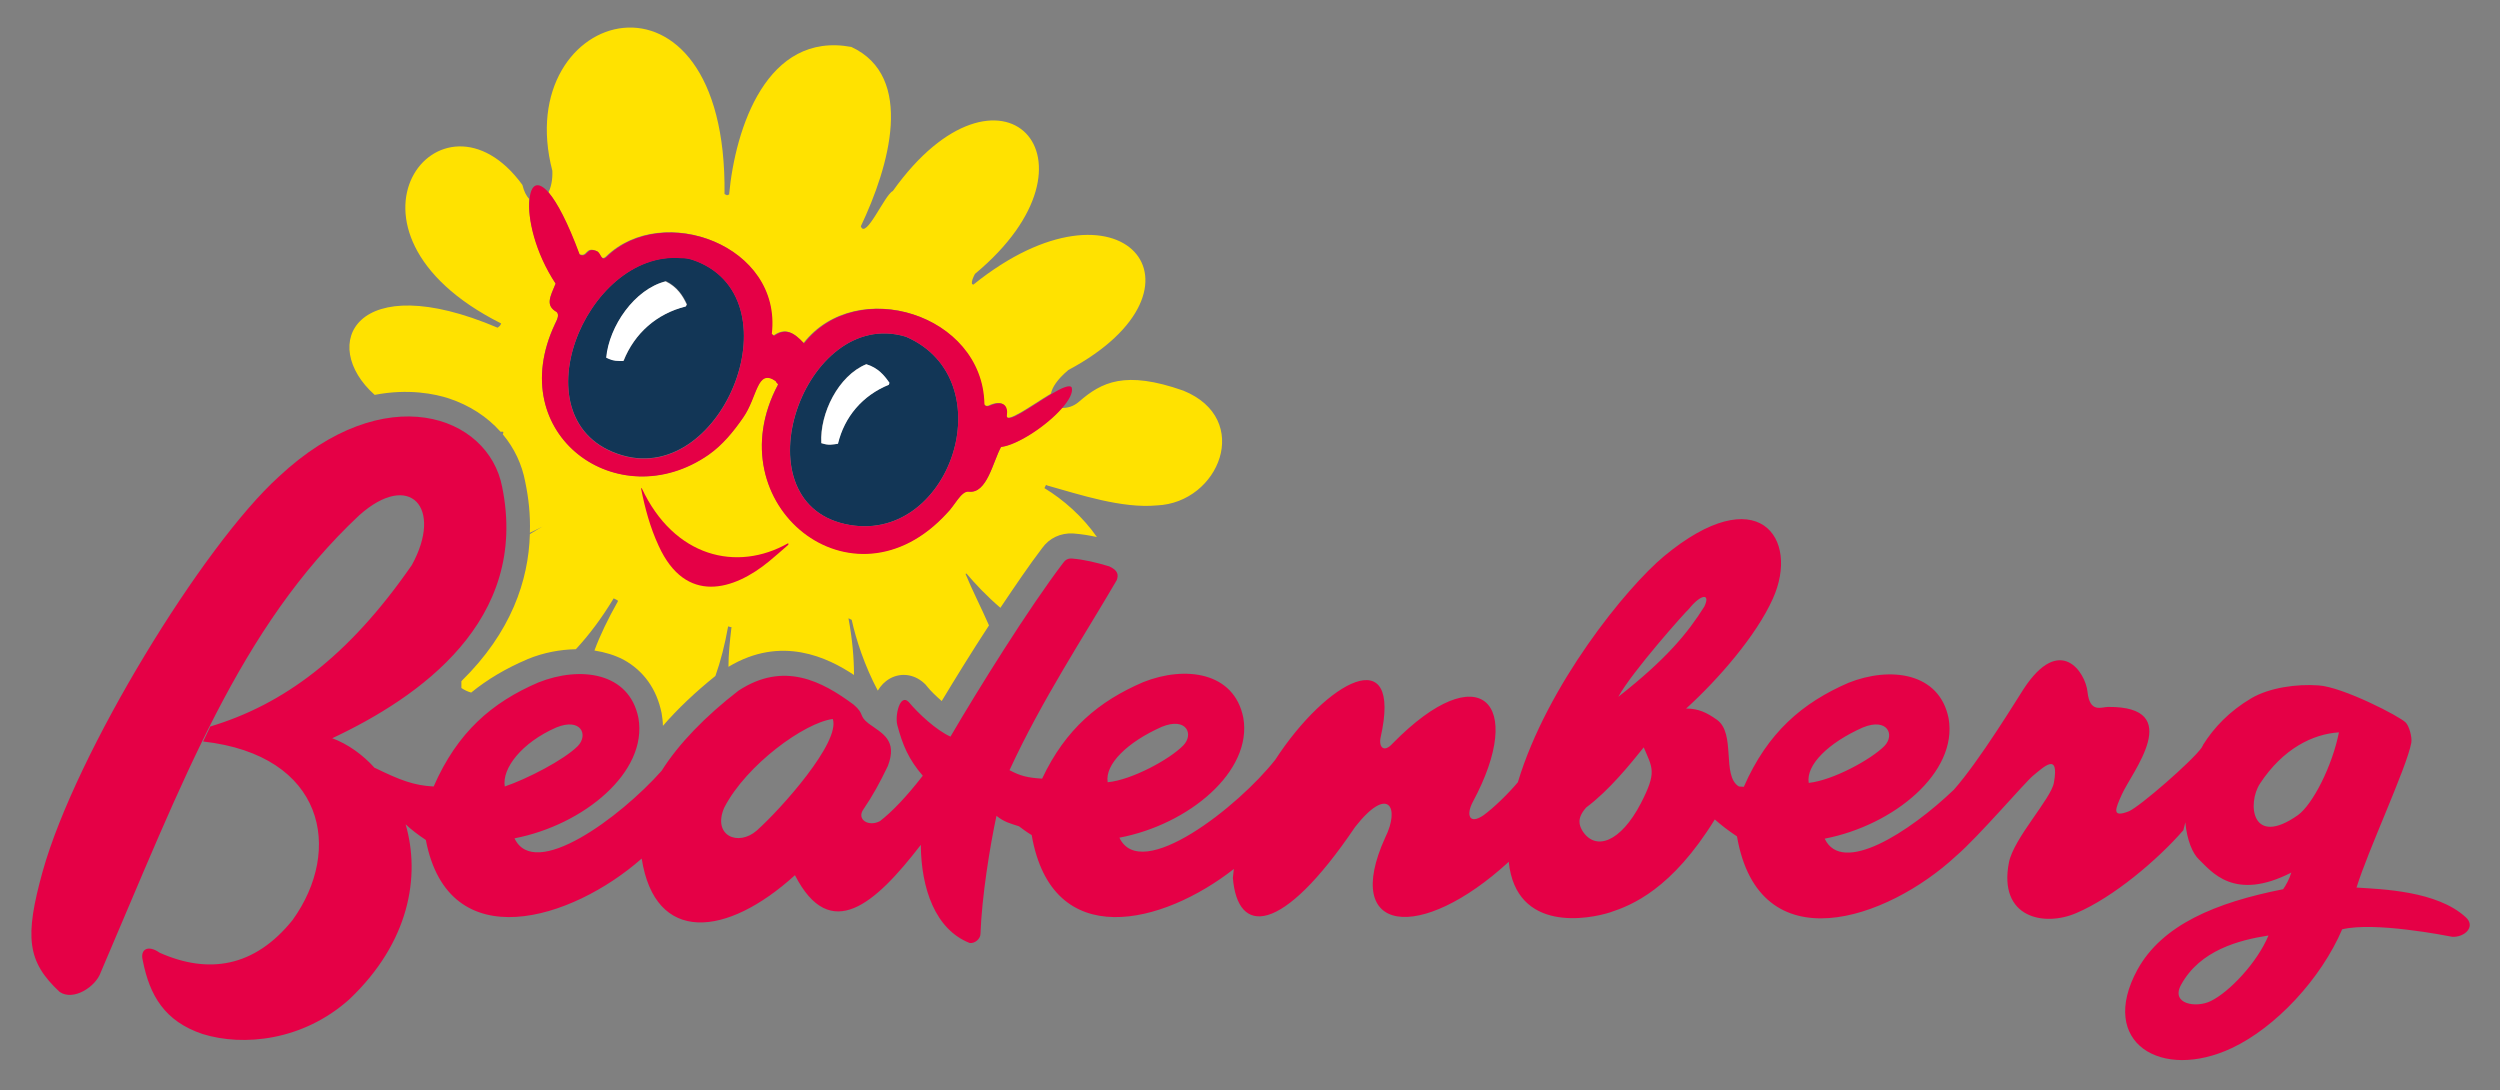
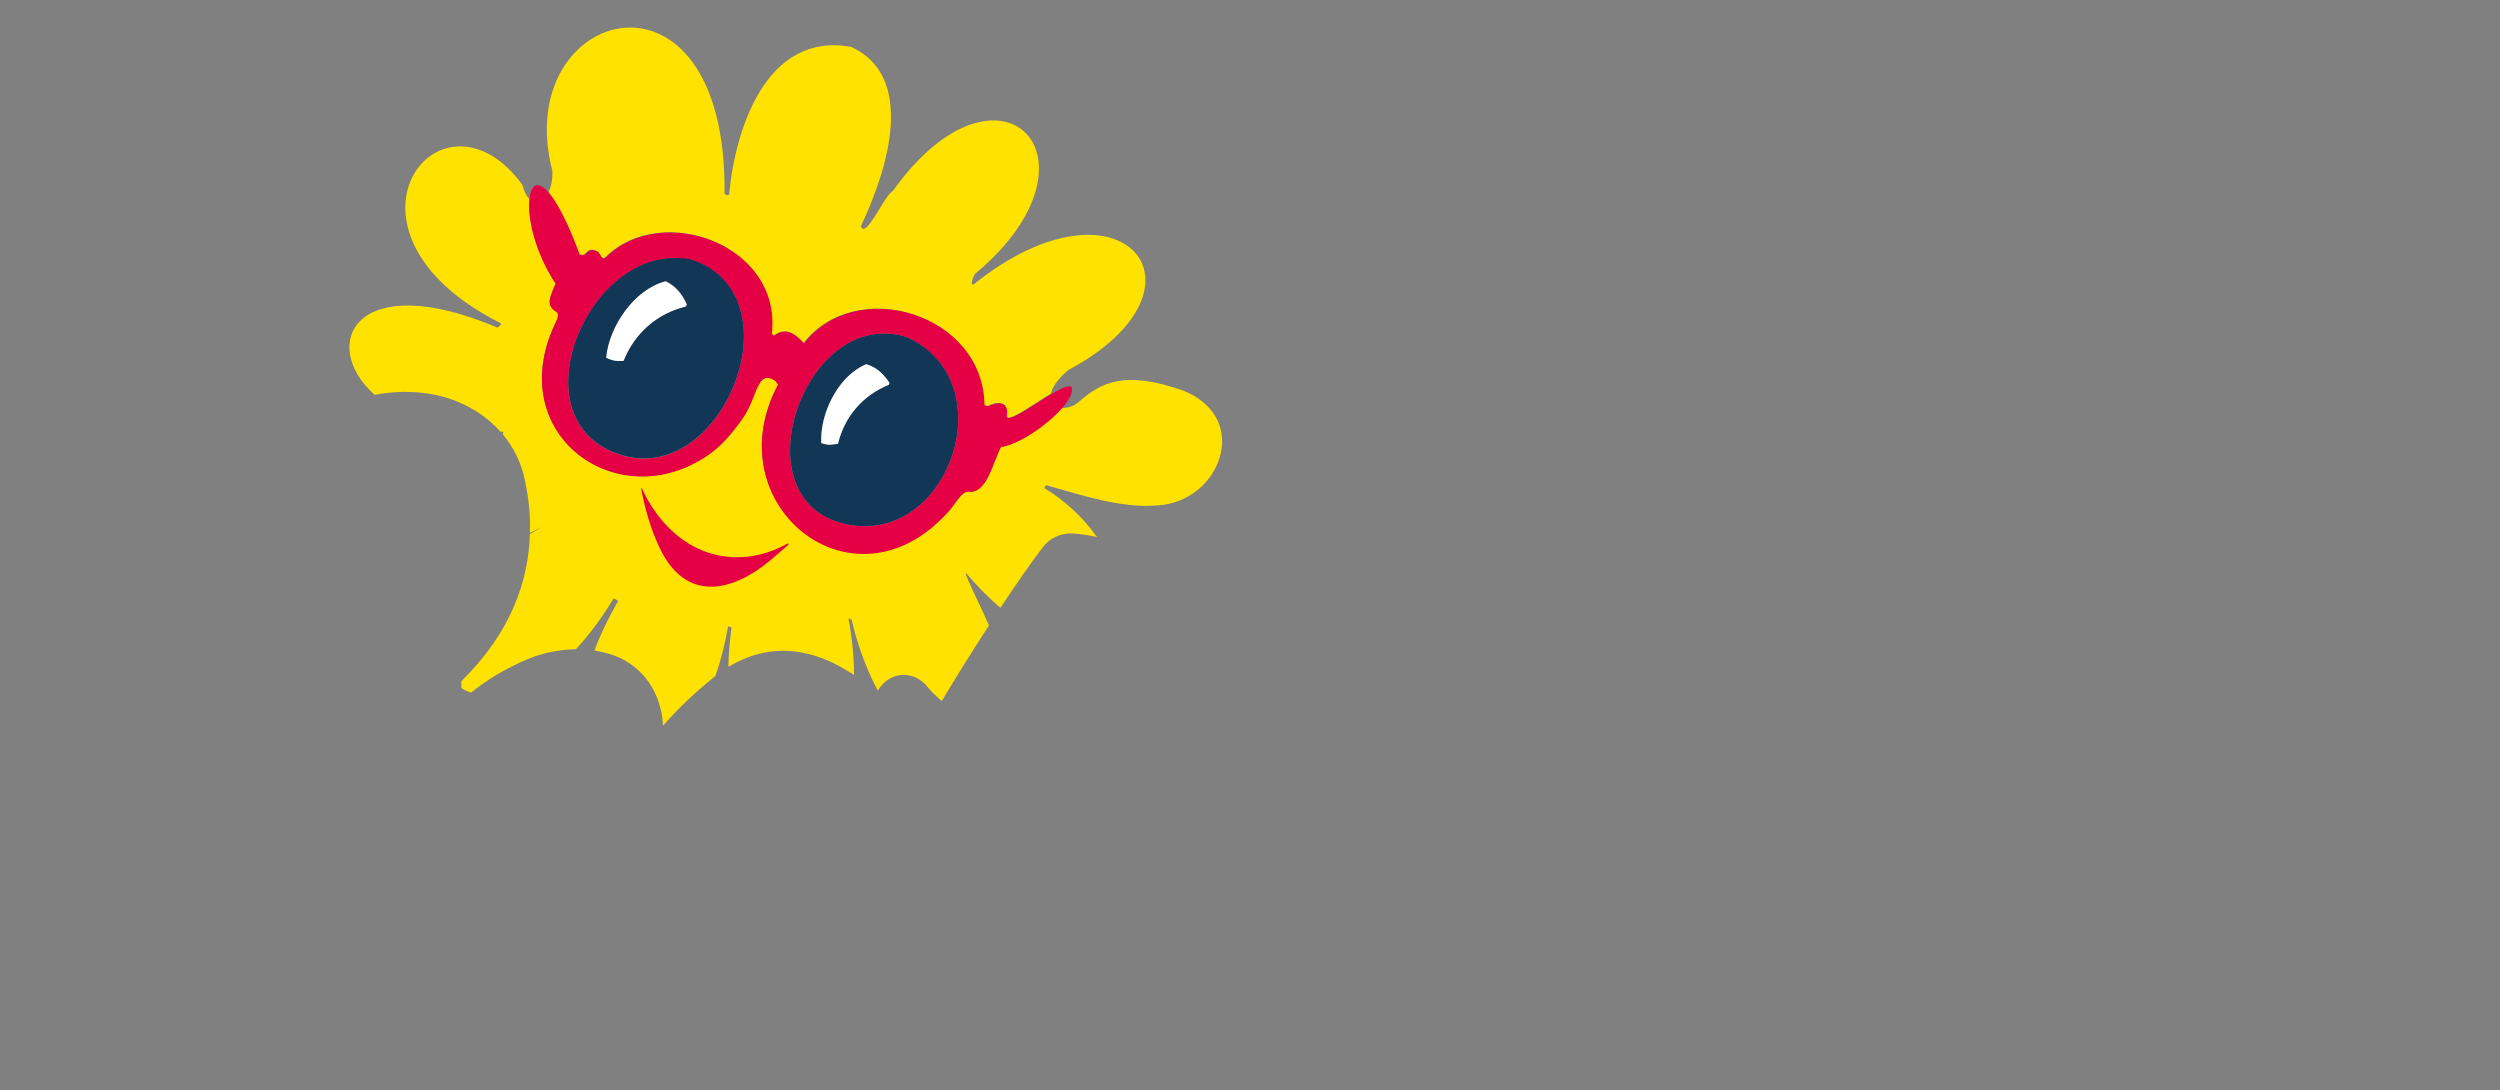
<svg xmlns="http://www.w3.org/2000/svg" version="1.1" id="Ebene_1" x="0px" y="0px" viewBox="0 0 766.7 334.3" style="enable-background:new 0 0 766.7 334.3;" xml:space="preserve">
  <rect x="0" y="0" width="766.7" height="334.3" fill="#808080" stroke="none" />
  <style type="text/css">
	.st0{fill:#FFE200;}
	.st1{fill:#123656;}
	.st2{fill:#E50046;}
	.st3{fill:#FFFFFF;}
</style>
  <path class="st0" d="M137.7,122.2c6.3,2.1,11.7,5.6,15.8,10.2c0.3,0,0.5,0,0.8,0c0,0.3,0,0.1,0.1,0.3c-0.1,0.2-0.2,0.4-0.2,0.5  c3.5,4.2,5.9,9.2,6.9,14.7c1,4.8,1.6,10,1.4,15.5c1.3-0.6,2.5-1.2,3.8-1.9c-1.3,0.8-2.6,1.6-3.8,2.3c-0.4,14.2-5.7,30.1-21,45.1v2.1  c0.9,0.6,1.9,1.1,3,1.4c4.9-4,10.6-7.4,17.2-10.2c0.1,0,0.1-0.1,0.2-0.1c4.9-2,9.9-2.9,14.7-3c3.9-4.2,7.8-9.3,11.6-15.6  c0.4,0.2,0.8,0.4,1.2,0.6c0.1,0.3,0,0.1,0.1,0.3c-3.1,5.5-5.5,10.5-7.2,15.1c3.2,0.5,6.2,1.4,8.9,2.8c6.2,3.4,10.2,9,11.7,16.4  c0.2,1.3,0.4,2.6,0.4,3.9c4.5-5.2,10-10.4,16.1-15.3c1.6-4.5,2.9-9.6,3.9-15.2c0.4,0.1,0.8,0.2,1.1,0.3c0,0.1-0.1,0.1-0.1,0.2  c-0.5,4.2-0.9,8.2-0.9,11.9c16.3-9.8,30.5-2.8,38.5,2.5c0-5.2-0.5-11-1.7-17.4c0.3,0.2,0.7,0.3,1,0.5c1.3,6,4,14.2,8,21.7  c0.9-1.5,2.1-2.8,3.7-3.7c3.6-2,7.9-1.3,11,1.9c0.1,0.2,0.3,0.3,0.4,0.5c1.1,1.4,2.8,3,4.5,4.5c4.1-6.8,9.2-15.1,14.5-23.2  c-2.4-5.5-5.2-10.9-7.2-15.8c0.3-0.1,0.1,0,0.3-0.1c2.7,3.2,6.3,7,10.4,10.5c4.5-6.7,8.9-13.2,12.8-18.3c2.2-3.1,5.7-4.7,9.5-4.5  c2.6,0.2,5,0.6,7.3,1.1c-4.3-6.2-10.3-11.5-16.1-15c0.2-0.3,0.3-0.7,0.5-1c0.1,0.1,0.3,0.1,0.4,0.2c10,2.8,22.9,7.1,33.6,6.1  c19.1-0.8,29.5-26.5,8.1-35.2c-17.9-6.3-25.1-2.6-32,3.4c-1.7,1.5-3.7,2-5.4,1.9C321,130.5,312,136.4,307,137  c-2.5,4.6-4.3,14.5-9.9,13.7c-2.3-0.3-4.4,4.4-6.6,6.5c-29,31.8-71.4-2.7-51.9-39.3c0-0.4-0.7-0.6-0.7-1.1c-5.8-4-5.6,4.8-10,11.2  c-2.9,4.2-6.3,8.4-10.6,11.4c-27.7,19.3-63.1-6.1-47.1-40.1c0.5-1,1.5-2.7,0.5-3.7c-3.5-2-2-4.6-0.3-8.7c-6.2-9.5-8.6-20.1-8.1-25.9  c-0.9-0.9-1.6-2.3-2.1-4.3c-24.9-34.2-63,14-6.7,42.4c0.1,0,0.1,0.1,0.2,0.1c-0.3,0.8-0.6,0.9-1.1,1.3c-43.7-18.6-55,5.2-37.7,20.6  C125.3,119.1,133.4,120.8,137.7,122.2z" />
  <g>
    <path class="st0" d="M183,77c1.2,0.6,1.2,3.2,2.9,1.6c17.3-16.7,53.8-3.4,50.6,23.7c0.2,0.2,0.5,0.4,0.7,0.6   c3.6-2.6,6.3-0.9,9.2,2.3c16.2-20.7,54.6-9,55.3,18.5c0,0.7,0.9,0.9,1.4,0.7c4.5-2.1,5.9,0.2,5.5,2.8c-0.5,3.2,7.7-2.9,13.7-6.5   c0.4-1.9,1.9-4.3,5.2-7.1l0.1-0.1c47.4-25.3,16.3-62.8-29.1-26.2c-0.1-0.1-0.3-0.1-0.4-0.2c-0.2-0.9,0.3-1.9,0.9-3.1   c42.5-35.3,7.5-71.3-25.2-25.4c-2.4,1-8.3,15-9.8,10.8c8.7-18.3,16.7-45.9-2.9-55c-25.9-4.8-35.6,24.8-37.5,45.3   c-0.3,0-0.3,0-0.6,0.2c-0.3-0.1-0.6-0.3-0.8-0.4c0.9-76.1-65.9-57.4-52.8-7.1l0,0c0.1,2.8-0.4,5-1.2,6.6c2.5,3,5.7,8.9,9.4,18.9   C180.2,79.1,179.4,75.4,183,77z" />
    <path class="st1" d="M190.8,139.6c31.3,9.2,54-49.1,21.5-60c-1.3-0.4-2.1-0.5-3.3-0.5C179.4,76.5,157.9,129.9,190.8,139.6z    M210.7,93.3c-0.1,0.2-0.2,0.4-0.3,0.6c-9,2.3-15.8,8.3-19.1,16.7c-1.8,0-2.9,0.2-5.3-1c0.9-9.7,8.7-21,18.3-23.4   C207.8,88,209.5,90.7,210.7,93.3z" />
    <path class="st1" d="M259.1,160.7c32.1,7.2,49.4-44.1,18.8-57.4c0,0-0.1,0-0.3-0.1C246.6,94.1,226.2,153.3,259.1,160.7z M272.5,118   c-8,3.3-13.6,9.8-15.6,18.1c-1.7,0.2-2.7,0.6-5.1-0.2c-0.4-9.2,5.3-20.7,13.8-24.2c3.6,1.1,5.5,3.4,7,5.7   C272.6,117.6,272.5,117.8,272.5,118z" />
    <path class="st2" d="M170.4,87c-1.7,4.1-3.2,6.7,0.3,8.7c1,0.9,0,2.6-0.5,3.7c-16,34,19.4,59.3,47.1,40.1c4.3-3,7.7-7.2,10.6-11.4   c4.5-6.4,4.2-15.2,10-11.2c0.1,0.5,0.7,0.7,0.7,1.1c-19.5,36.7,22.9,71.2,51.9,39.3c2.2-2.1,4.3-6.8,6.6-6.5   c5.6,0.7,7.4-9.2,9.9-13.7c5-0.6,14-6.5,18.7-11.9c2.1-2.4,3.4-4.7,3-6.3c-0.5-1.1-3,0-6.2,1.9c-6,3.6-14.2,9.7-13.7,6.5   c0.4-2.6-0.9-4.9-5.5-2.8c-0.6,0.2-1.4,0-1.4-0.7c-0.6-27.5-39.1-39.3-55.3-18.5c-3-3.2-5.6-4.9-9.2-2.3c-0.2-0.2-0.5-0.4-0.7-0.6   c3.2-27.2-33.4-40.4-50.6-23.7c-1.7,1.7-1.7-0.9-2.9-1.6c-3.6-1.6-2.8,2.1-5.4,1c-3.7-10-6.9-15.9-9.4-18.9c-3.5-4.1-5.6-2.6-6,1.9   C161.7,66.9,164.1,77.5,170.4,87z M277.9,103.3c30.6,13.3,13.3,64.7-18.8,57.4c-33-7.4-12.5-66.6,18.5-57.5   C277.8,103.2,277.9,103.3,277.9,103.3z M212.3,79.7c32.5,10.9,9.8,69.2-21.5,60c-32.9-9.7-11.5-63.1,18.2-60.5   C210.2,79.2,211,79.3,212.3,79.7z" />
    <path class="st3" d="M185.9,109.7c2.4,1.2,3.5,1,5.3,1c3.4-8.5,10.2-14.5,19.1-16.7c0.1-0.2,0.2-0.4,0.3-0.6   c-1.2-2.6-2.9-5.4-6.5-7.1C194.6,88.7,186.8,100,185.9,109.7z" />
    <path class="st3" d="M265.7,111.7c-8.6,3.5-14.3,15.1-13.8,24.2c2.4,0.8,3.4,0.4,5.1,0.2c2-8.3,7.5-14.8,15.6-18.1   c0.1-0.2,0.1-0.4,0.2-0.6C271.2,115.1,269.3,112.8,265.7,111.7z" />
    <path class="st2" d="M235.8,172.2c1.9-1.6,3.8-3.2,5.7-4.9c0.3-0.2,0.4-0.4,0.2-0.7c-15.7,8.9-35,4.3-44.9-16.9   c-0.1,0-0.1,0.1-0.2,0.1c1.2,6.1,2.8,12,5.4,17.6C210.3,185.6,225.1,181,235.8,172.2z" />
  </g>
  <g>
    <path class="st2" d="M752,287.1C752.2,287.1,752.2,287.1,752,287.1L752,287.1z" />
-     <path class="st2" d="M756.2,281.3c-8.8-8.1-25.7-8.6-33.5-9.1c3.5-11.4,15.4-36.8,16.8-44.4c0.3-1.8-0.7-5.2-1.7-6.2   c-1.8-1.9-19.3-10.9-26.7-11.4c-6.8-0.5-15.1,0.7-20.6,3.9c-6.8,4-11.6,9.1-14.9,14.4c0-0.1,0.1-0.2,0.1-0.2c0,0.1-0.1,0.2-0.1,0.3   c-0.1,0.2-0.3,0.4-0.4,0.7c-3,4.2-19,18.1-22.3,19.5c-5.6,2.2-4-1-2.2-5.1c3-6.8,19.7-27.1-4.2-26.9c-2,0-5.6,2-6.3-4.6   c-0.6-6-8.4-18-19.6-0.9c-1.9,2.9-13.5,22-21.4,30.9c-13.7,13.1-34.3,26.3-39.6,15c21.2-4.1,40.9-20.3,38-36.9   c-2.8-14.1-17.9-16-30.7-10.9c-14.1,6.1-24.8,15.2-32.1,31.9c-0.5,0-1-0.1-1.5-0.1c-5.4-3.2-0.8-16.3-6.8-20.5   c-3-2.1-5.5-3.4-9.4-3.4c9.8-8.9,21.5-22.3,26.6-33.7c8.4-18.6-4.6-36.9-33.4-13c-11.5,9.6-35.8,39.4-44.8,69.3   c-3.2,3.8-7.5,7.9-10.5,10.1c-4.5,3.1-5.4-0.2-3.3-4.1c16.4-30.5,2.1-45.1-24.6-17.9c-2.7,3-4.3,1.1-3.7-1.8   c6.8-30.1-16.5-17.5-32.3,6.8c-11.3,14.4-41.2,37.9-47.8,23.9c21.2-4,40.9-20.3,38-36.8c-2.8-14.1-17.9-16-30.7-10.9   c-13.5,5.8-23.8,14.3-31,29.6c-4.5-0.3-6.6-0.8-10-2.6c9.9-21.5,23-41.3,32.9-58.3c0.6-1.7,0.3-3-2.3-4.2c-4-1.2-7.7-2.1-11.4-2.4   c-1.3-0.1-2.1,0.4-2.8,1.4c-10.5,13.8-25.9,38.5-34.5,53.2c-4.3-1.9-9.9-7.1-12.8-10.6c-2.7-2.8-4.3,4.2-3.5,7.1   c1.6,6,3.4,10.4,7.8,15.5c-5.2,6.7-9.5,11.1-13.1,13.9c-3.5,1.9-7.3-0.5-5.1-3.6c2.8-4.1,5-8.1,7.5-13.3c3-7.9-1.6-9.9-5.9-13   c-3.2-2.5-1.1-2.8-4.6-5.8c-9.7-7.2-21.4-13.4-35.3-4.3c-10.1,7.8-18.3,16.2-23.6,24.6c-12.8,14.4-39,33.7-45.1,20.7   c21.2-4.1,40.9-20.3,38-36.9c-2.8-14.1-17.9-16-30.7-10.9c-14.2,6.1-24.8,15.2-32.1,31.9c-6.1-0.3-10.4-2-17.8-5.6   c-0.1,0-0.2-0.1-0.3-0.1c-3.7-4.1-8.2-7.3-13-9.1c26.6-12.5,60.5-36,52.1-77.1c-4.2-21.9-35.9-33.6-68.5-3.1   c-23.2,21-62.2,84.6-72.4,121c-5.6,20.2-4.8,27.7,5.2,37c4.2,2.9,11.1-1.6,12.6-6c25.2-58.8,42.5-105.7,79.3-140.2   c15.5-13.8,25.8-2.3,16.1,15.3c-19.5,28.2-39.5,42.8-61.8,49.5l-2.2,4.6c37.3,4.2,43,33.2,27.4,54.8c-11.7,14.5-25.8,16.6-40.7,10   c-3.7-2.6-6.1-1-5.2,2.4c2.1,10.7,6.7,18.6,18.3,22.5c12.5,3.9,30.8,2.1,45-10.6c18.5-17.5,21.9-37.8,17.3-53.7   c1.7,1.6,3.8,3.2,6.2,4.8c7,36.5,44.9,24.5,66.2,5.7c4.1,26.3,26,24.2,47,5.1c10.8,21,24.5,9,38.6-9.3c0.1,13.5,4.5,26,15,30.1   c1.6,0.2,3.3-1.3,3.3-2.8c0.4-11.4,2.9-26.9,4.9-36.2c2.4,1.9,4.1,2.3,6.9,3.2c1.2,0.9,2.4,1.8,3.9,2.7c6.3,36.2,40.3,27.4,62,10.4   c-0.1,0.9-0.2,1.8-0.3,2.7c1.4,17.6,14.8,18,37.5-15.6c10.1-12.9,13.9-6.1,9.2,3.3c-13.4,29.6,10.8,32.3,37.9,7.4   c2.3,22,24.9,17.5,31.1,15.5c6.7-2.2,18.9-7.1,32.1-28.5c1.9,1.7,4.1,3.4,6.8,5.2c6.8,39.2,46.1,25.6,67.2,6   c6.9-5.9,21.2-22.7,23.7-24.7c3.2-2.6,8-7.3,6.3,2.2c-0.8,4.9-12.3,17-13.8,24.5c-3.3,17,10.8,19.8,20.7,15.5   c11.3-4.8,24.9-16.3,32.8-25.4c0.1-0.3,0.3-1.1,0.6-2.4c0.5,5.4,2.2,9.6,4.3,11.5c3.7,3.5,10.6,12.9,28.2,3.9   c-0.5,1.8-1.7,4-2.5,5.1c-20.7,4.1-37.1,10.9-44.7,24.7c-12.2,22.4,7.4,34.2,29,24c13.4-6.3,27.3-21.2,33.8-36.4   c9.9-2.4,31.7,1.9,33.8,2.3c0,0,0,0-0.1,0C756,287.5,759.3,284.1,756.2,281.3z M154.8,241.2c-0.9-5.5,5.1-13.4,15.8-18.1   c7.6-3.1,9.9,2.3,6.6,5.7C172.9,233.1,161.6,238.9,154.8,241.2z M232.1,254.7c-5.7,5-13.7,1.6-10-7c6.8-13.2,24.7-26.1,33.3-27.2   C257.8,227.6,239.6,248,232.1,254.7z M284.5,240.1v-0.3l0,0C284.5,239.9,284.5,240,284.5,240.1z M339.7,239.9   c-0.9-5.5,6-12.3,16.6-17c7.6-3.1,9.9,2.3,6.6,5.7C358.7,232.9,347.1,239.2,339.7,239.9z M503.2,246.4   c-6.2,11.9-13.9,14.7-17.9,8.4c-1-1.7-1.8-3.9,1.2-7.2c7-5.2,13.5-13.3,17.6-18.4C506.8,235.6,508.2,236.7,503.2,246.4z    M496.3,213.7c4.2-7.7,20.9-26.4,21.7-27c3.5-4.4,6.7-5,4.7-0.7C517.6,194.1,511.2,202,496.3,213.7z M554.7,240.1   c-0.9-5.5,6-12.3,16.6-17c7.6-3.1,9.9,2.3,6.6,5.7C573.7,233,562.1,239.3,554.7,240.1z M678,307c-4.4,2.2-12.4,1-9.1-5   c5.8-10.6,17.8-13.7,26.8-15.1C692.2,295.3,683.6,304.3,678,307z M704.7,250c-14.2,10-15.6-3.6-11.6-9.7   c7.1-10.8,16.3-15.2,24.2-15.7C715.3,234.8,709.3,246.7,704.7,250z" />
  </g>
</svg>